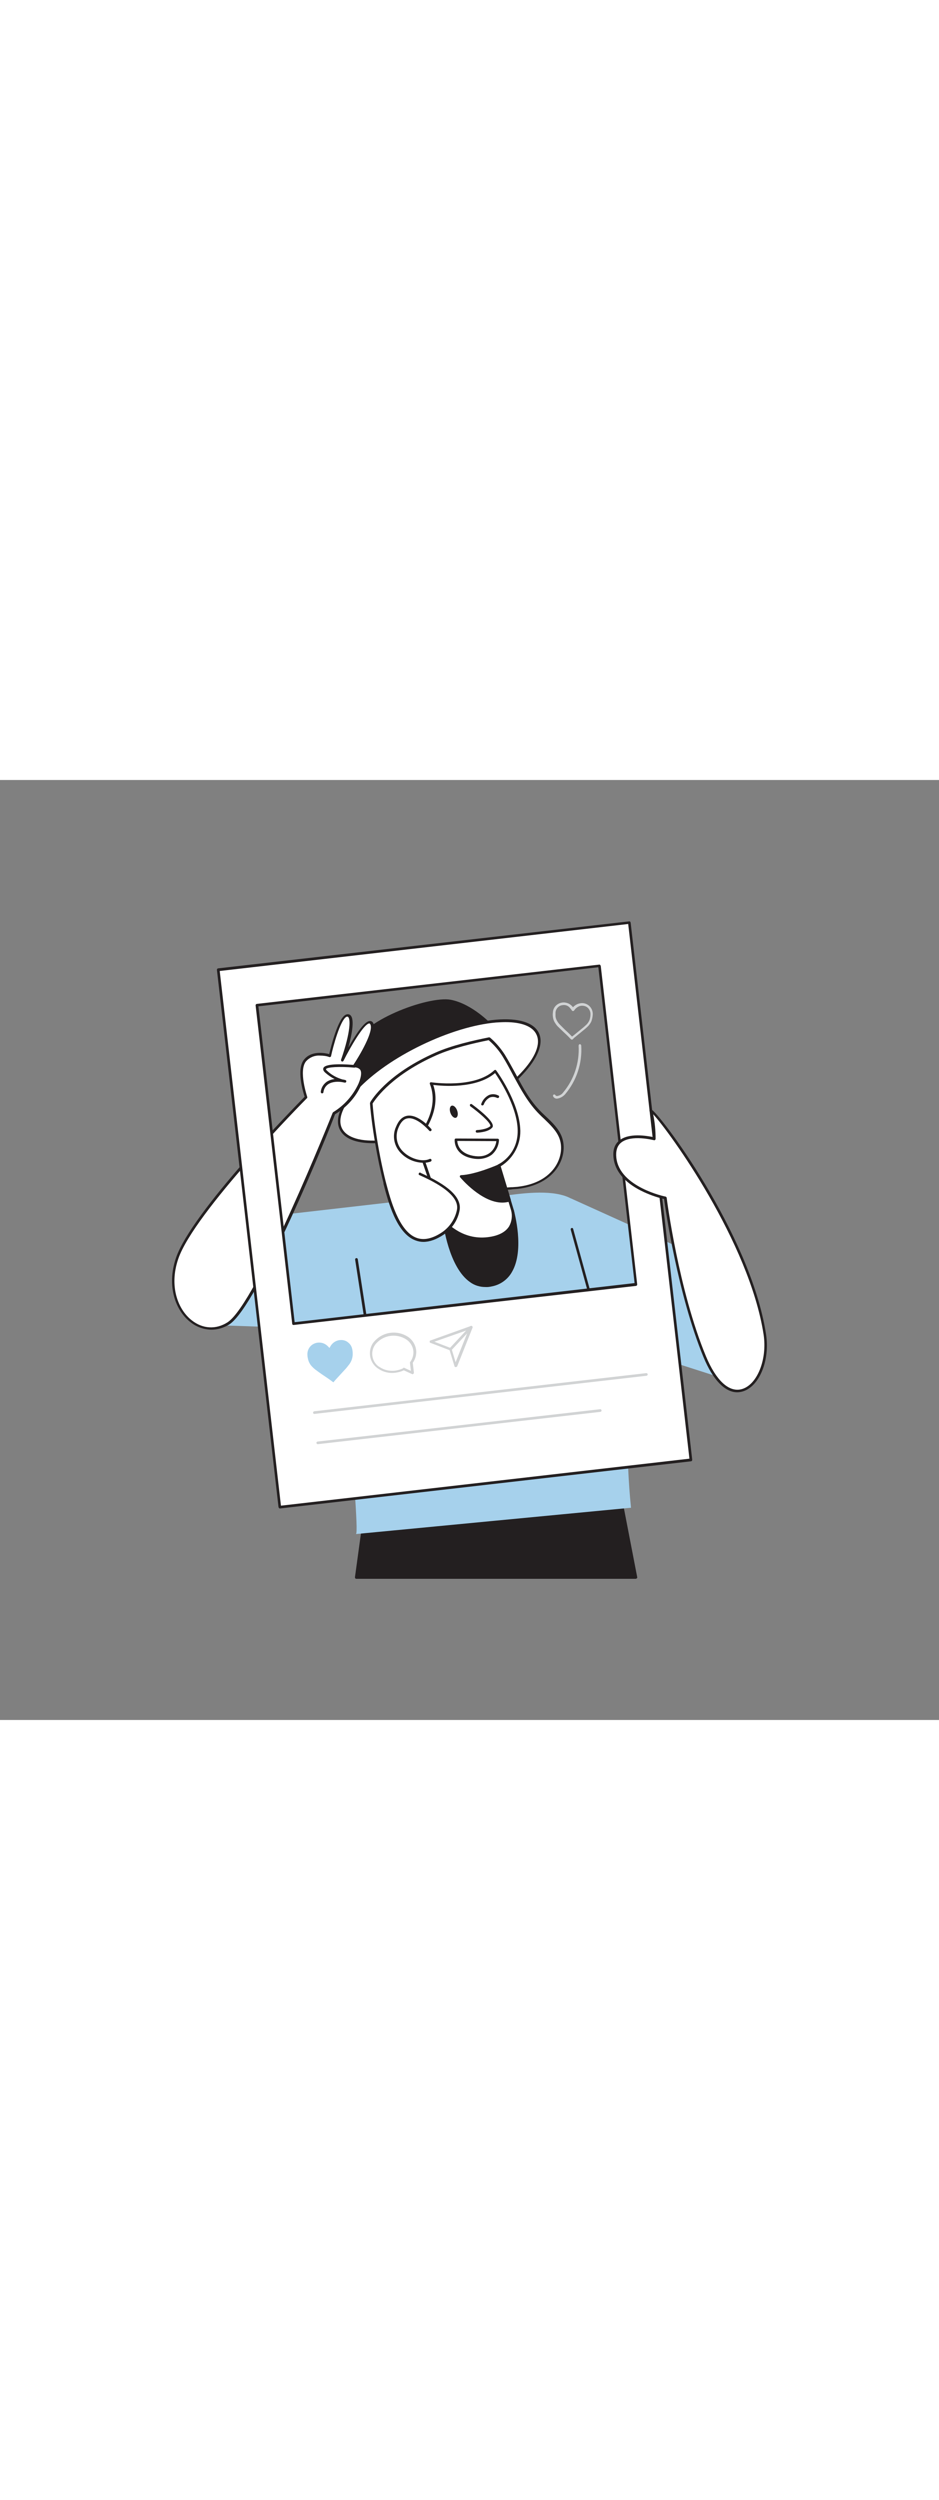
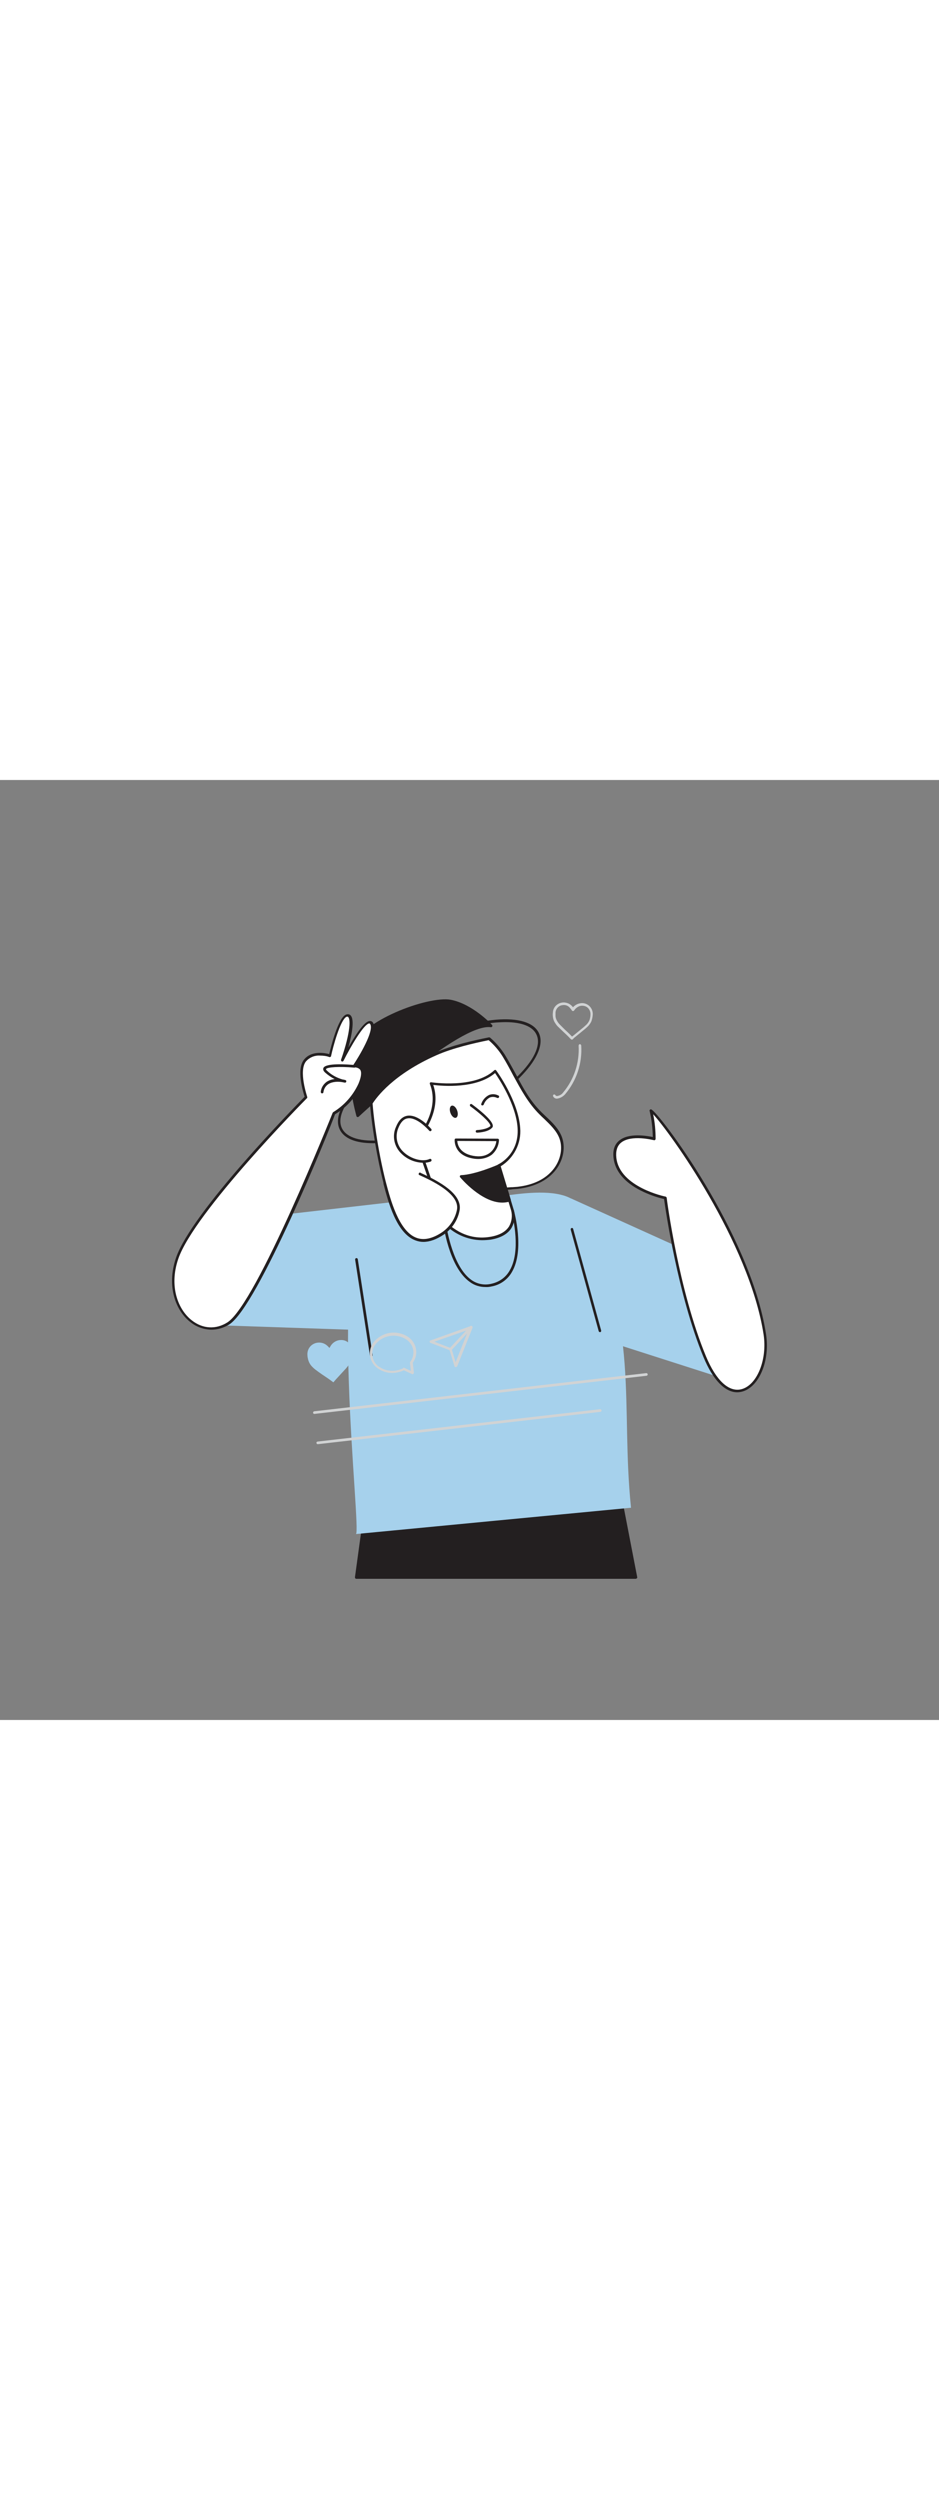
<svg xmlns="http://www.w3.org/2000/svg" version="1.1" id="Layer_1" x="0px" y="0px" viewBox="0 0 500 500" style="width: 188px;" xml:space="preserve" data-imageid="social-media-38" imageName="Social Media" class="illustrations_image">
  <rect x="0" y="0" width="500" height="500" fill="#808080" stroke="none" />
  <style type="text/css">
	.st0_social-media-38{fill:#231F20;}
	.st1_social-media-38{fill:#FFFFFF;}
	.st2_social-media-38{fill:#68E1FD;}
	.st3_social-media-38{fill:none;}
	.st4_social-media-38{fill:#D1D3D4;}
</style>
  <g id="Character_social-media-38">
    <polygon class="st0_social-media-38" points="193.7,395 189.7,424.1 338.7,424.1 329.8,378.6 &#09;" />
    <path class="st0_social-media-38" d="M338.7,424.9H189.7c-0.2,0-0.4-0.1-0.5-0.2c-0.1-0.2-0.2-0.4-0.2-0.6l4-29.2c0-0.3,0.3-0.6,0.6-0.6l136.1-16.4&#10;&#09;&#09;c0.4,0,0.7,0.2,0.8,0.6l8.8,45.5c0.1,0.4-0.2,0.8-0.6,0.8C338.8,424.8,338.7,424.8,338.7,424.9L338.7,424.9z M190.5,423.5h147.3&#10;&#09;&#09;l-8.5-44.1l-135,16.2L190.5,423.5z" />
    <path class="st0_social-media-38" d="M261.6,130.7c0,0-10.2-11-21.6-13.2s-48.3,11.2-51.9,25.7s2.4,35.3,2.4,35.3S244.4,128.3,261.6,130.7z" />
    <path class="st0_social-media-38" d="M190.5,179.3h-0.2c-0.2-0.1-0.4-0.2-0.5-0.5c-0.2-0.9-6.1-21.2-2.5-35.7c3.7-14.9,40.9-28.4,52.7-26.2&#10;&#09;&#09;c11.5,2.2,21.6,12.9,22,13.4c0.2,0.2,0.3,0.5,0.1,0.8c-0.1,0.3-0.4,0.4-0.7,0.4c-16.7-2.4-70,47.2-70.5,47.7&#10;&#09;&#09;C190.8,179.2,190.7,179.3,190.5,179.3z M237.1,118c-13.4,0-45.1,12.4-48.4,25.4c-3,12.3,1,29.4,2.1,33.9c7-6.4,51.2-46.6,68.9-47.3&#10;&#09;&#09;c-3-2.9-11.2-10.1-20-11.7C238.9,118.1,238,118,237.1,118z" />
-     <ellipse transform="matrix(0.9 -0.435 0.435 0.9 -46.455 117.774)" class="st1_social-media-38" cx="233.9" cy="160.3" rx="58.2" ry="22.1" />
    <path class="st0_social-media-38" d="M198.6,193.2c-9.2,0-15.4-2.5-17.7-7.3c-2.7-5.6,0.4-13.5,8.7-22.3c8.1-8.6,20.4-17.1,34.4-23.9&#10;&#09;&#09;s28.3-11.1,40.1-12.2c12-1,20.1,1.5,22.8,7s-0.4,13.5-8.7,22.3c-8.1,8.6-20.4,17.1-34.4,23.9S215.5,192,203.7,193&#10;&#09;&#09;C201.9,193.1,200.2,193.2,198.6,193.2z M269.2,128.8c-1.6,0-3.3,0.1-5.1,0.2c-11.6,1-25.7,5.3-39.6,12s-26,15.1-34,23.6&#10;&#09;&#09;c-7.9,8.3-10.9,15.7-8.4,20.7s10.1,7.3,21.5,6.3c11.6-1,25.7-5.3,39.6-12s26-15.1,34-23.6c7.9-8.3,10.9-15.7,8.4-20.7l0,0&#10;&#09;&#09;C283.6,131.1,277.8,128.8,269.2,128.8z" />
    <polygon class="st2_social-media-38 targetColor" points="214.5,223.9 127.2,233.9 106.1,289.7 218.9,293.5 &#09;" style="fill: rgb(166, 209, 236);" />
    <polygon class="st2_social-media-38 targetColor" points="304.1,222.6 391.7,262.2 398.8,322.7 295.5,289.6 &#09;" style="fill: rgb(166, 209, 236);" />
    <path class="st2_social-media-38 targetColor" d="M241,225.6c-7.7,0.8-35.9,3.3-43.1,6.6c-24.5,11-5.1,168.5-8.4,168.9c0.8-0.1,146.5-14,146.5-14&#10;&#09;&#09;c-5.7-55.4,5.2-96-25.8-158.3C301.5,211.1,260.4,223.7,241,225.6z" style="fill: rgb(166, 209, 236);" />
-     <path class="st0_social-media-38" d="M236.6,235c0,0,4.6,38.6,25.4,33.6s10.9-39.6,10.9-39.6L236.6,235z" />
    <path class="st0_social-media-38" d="M258.4,269.7c-2.9,0-5.8-0.9-8.1-2.6c-11.4-7.9-14.3-31.1-14.4-32c0-0.4,0.2-0.7,0.6-0.8l36.3-6&#10;&#09;&#09;c0.4-0.1,0.7,0.2,0.8,0.5c0.2,0.9,5.9,21.1-1,32.9c-2.2,3.9-6,6.7-10.4,7.6C260.9,269.6,259.7,269.8,258.4,269.7z M237.4,235.6&#10;&#09;&#09;c0.6,3.9,3.9,23.6,13.7,30.4c3.1,2.2,7.1,2.9,10.8,1.9c4-0.9,7.5-3.4,9.5-7c6-10.2,1.9-27.7,1-31.2L237.4,235.6z" />
-     <line class="st3_social-media-38" x1="304.6" y1="239.1" x2="319.5" y2="293" />
    <path class="st0_social-media-38" d="M319.5,293.7c-0.3,0-0.6-0.2-0.7-0.5l-14.9-54c-0.1-0.4,0.1-0.8,0.5-0.9c0.4-0.1,0.7,0.1,0.8,0.5l14.9,54&#10;&#09;&#09;c0.1,0.4-0.1,0.8-0.5,0.9L319.5,293.7z" />
    <line class="st3_social-media-38" x1="189.7" y1="255" x2="197.7" y2="306.1" />
    <path class="st0_social-media-38" d="M197.7,306.8c-0.3,0-0.6-0.3-0.7-0.6l-7.9-51.1c0-0.4,0.2-0.7,0.6-0.8c0.4,0,0.7,0.2,0.8,0.5l7.9,51.1&#10;&#09;&#09;c0.1,0.4-0.2,0.7-0.6,0.8L197.7,306.8z" />
    <path class="st1_social-media-38" d="M298.5,190.3c-2-5.3-6.7-8.9-10.7-12.9c-9.1-9-13.1-20.3-19.7-30.9c-2.1-3.4-4.7-6.4-7.7-9&#10;&#09;&#09;c-8.9,1.8-19.8,4.4-28.2,8.1c-26.7,11.8-34.3,26-34.5,26.2c1.1,14.4,5.2,37.7,9.7,51.4c2.1,6.5,4.7,15.2,12.1,17.6&#10;&#09;&#09;c2.1,0.7-0.8-1.5,1.3-2.1c7.3-2,15.1-3.9,21.9-7.2c6.4-3.1,11.2-8.2,17.3-11.5c4.1-2.2,8.4-2.4,12.8-2.8c0.9-0.1,1.8-0.1,2.7-0.2&#10;&#09;&#09;c6.7-0.7,13.5-3.1,18.3-8S300.9,196.7,298.5,190.3z" />
    <path class="st0_social-media-38" d="M220.2,241.7c-0.3,0-0.5-0.1-0.8-0.2c-7.5-2.4-10.1-10.6-12.3-17.2l-0.3-0.8c-4.7-14.4-8.8-38-9.8-51.5&#10;&#09;&#09;c0-0.2,0.1-0.4,0.2-0.6v-0.1c2.2-3.6,11.2-15.9,34.7-26.3c8.8-3.9,20.4-6.5,28.4-8.1c0.2,0,0.4,0,0.6,0.1c3.1,2.6,5.7,5.7,7.9,9.1&#10;&#09;&#09;c2.1,3.4,4,7,5.9,10.4c3.9,7.4,7.6,14.3,13.7,20.3c0.7,0.7,1.5,1.4,2.2,2.1c3.4,3.2,6.9,6.5,8.6,11l0,0c2.3,6.3,0.4,14-4.9,19.4&#10;&#09;&#09;c-5.6,5.7-13.3,7.6-18.7,8.2l-2.7,0.2l-0.6,0.1c-4.1,0.3-8.1,0.6-11.9,2.6c-2.8,1.6-5.5,3.4-8,5.4c-2.9,2.3-6,4.4-9.3,6.1&#10;&#09;&#09;c-5.8,2.8-12.3,4.6-18.5,6.3l-3.5,1c-0.1,0-0.2,0.1-0.3,0.1c0,0.2,0.1,0.4,0.2,0.6c0.3,0.4,0.3,0.9,0,1.3&#10;&#09;&#09;C220.7,241.6,220.4,241.7,220.2,241.7z M219.7,240.9L219.7,240.9z M198.4,172.1c1,13.5,5,36.7,9.7,51l0.3,0.8&#10;&#09;&#09;c2,6.2,4.5,13.9,11,16.2c-0.1-0.4-0.1-0.8,0.1-1.1c0.2-0.4,0.7-0.8,1.2-0.9l3.5-1c6.2-1.7,12.6-3.5,18.3-6.2c3.2-1.7,6.3-3.7,9.1-6&#10;&#09;&#09;c2.6-2,5.3-3.9,8.2-5.5c4-2.2,8.1-2.5,12.4-2.8h0.6c0.9-0.1,1.8-0.1,2.7-0.2c5.2-0.6,12.5-2.3,17.8-7.8c4.9-5,6.7-12.2,4.6-17.9&#10;&#09;&#09;l0,0c-1.5-4.1-5-7.4-8.2-10.5c-0.8-0.7-1.5-1.4-2.3-2.2c-6.2-6.1-10.1-13.5-14-20.6c-1.8-3.4-3.7-7-5.8-10.4&#10;&#09;&#09;c-2-3.2-4.5-6.1-7.4-8.6c-7.9,1.6-19.2,4.2-27.8,8C209.4,156.6,200.6,168.7,198.4,172.1L198.4,172.1z" />
    <path class="st1_social-media-38" d="M263.6,154.9c0,0,11.7,15.8,12.6,30.2c0.8,8.2-3.4,16-10.6,20l7.2,23.8c0,0,3.8,12.2-11.8,14.8&#10;&#09;&#09;c-9.1,1.5-18.4-1.8-24.5-8.8l-14.9-43.4c0,0,14-14.8,7.8-30.2C229.5,161.4,252.6,165.2,263.6,154.9z" />
    <path class="st0_social-media-38" d="M256.6,244.8c-7.9-0.1-15.3-3.5-20.6-9.4c-0.1-0.1-0.1-0.1-0.1-0.2L221,191.8c-0.1-0.2,0-0.5,0.2-0.7&#10;&#09;&#09;c0.1-0.1,13.6-14.7,7.7-29.4c-0.1-0.2-0.1-0.5,0.1-0.7c0.2-0.2,0.4-0.3,0.7-0.2c0.2,0,22.9,3.5,33.5-6.4c0.1-0.1,0.3-0.2,0.5-0.2&#10;&#09;&#09;c0.2,0,0.4,0.1,0.5,0.3c0.5,0.6,11.8,16.2,12.8,30.6c0.7,8.2-3.4,16.1-10.4,20.4l7,23.3c0.9,3.2,0.4,6.5-1.2,9.4&#10;&#09;&#09;c-2,3.3-5.8,5.4-11.1,6.3C259.7,244.7,258.1,244.8,256.6,244.8z M237.2,234.6c0.9,1,9.6,10.8,23.8,8.4c4.9-0.8,8.3-2.7,10.1-5.6&#10;&#09;&#09;c1.4-2.5,1.8-5.5,1.1-8.3l-7.2-23.9c-0.1-0.3,0.1-0.7,0.4-0.8c0.5-0.2,11.1-5.5,10.2-19.3c-0.8-12.4-9.9-26.2-12-29.2&#10;&#09;&#09;c-10,8.5-28.1,6.9-32.9,6.3c4.8,13.9-6.2,27.2-8.1,29.5L237.2,234.6z" />
    <path class="st1_social-media-38" d="M229.1,186c0,0-12.4-14.4-17.5-1.4s10.4,20.8,17.5,17.6" />
    <path class="st0_social-media-38" d="M225.2,203.6c-4.2-0.1-8.3-1.8-11.3-4.7c-4-3.7-5.3-9.5-3-14.5c1.4-3.4,3.3-5.3,5.9-5.8c5.9-1,12.5,6.6,12.8,7&#10;&#09;&#09;c0.3,0.3,0.3,0.7,0,1c-0.3,0.3-0.7,0.3-1,0c0,0,0,0-0.1-0.1c-0.1-0.1-6.4-7.4-11.5-6.5c-2,0.3-3.6,2-4.8,4.9c-2,4.5-0.9,9.7,2.7,13&#10;&#09;&#09;c3.9,3.7,10.1,5.4,13.8,3.7c0.3-0.2,0.8-0.1,1,0.3c0.2,0.3,0.1,0.8-0.3,1c0,0-0.1,0-0.1,0.1C228,203.4,226.6,203.7,225.2,203.6z" />
    <path class="st0_social-media-38" d="M254,187.6c-0.4,0-0.7-0.3-0.7-0.7c0-0.4,0.3-0.7,0.7-0.7c0.1,0,5.1-0.2,7.1-2.1c0-0.1,0.1-0.1,0-0.2&#10;&#09;&#09;c-0.1-2-6.6-7.4-10.6-10.3c-0.3-0.2-0.4-0.7-0.2-1c0.2-0.3,0.7-0.4,1-0.1c1.8,1.3,10.9,8.1,11.1,11.3c0.1,0.5-0.1,1-0.5,1.3&#10;&#09;&#09;C259.7,187.4,254.3,187.6,254,187.6L254,187.6z" />
    <path class="st0_social-media-38" d="M265.7,205.1c0,0-12.3,5.4-20.1,5.8c0,0,13.6,16.4,25.7,12.7L265.7,205.1z" />
    <path class="st0_social-media-38" d="M267.5,224.8c-11.1,0-22-12.9-22.5-13.5c-0.2-0.2-0.2-0.5-0.1-0.7c0.1-0.2,0.3-0.4,0.6-0.4&#10;&#09;&#09;c7.7-0.3,19.8-5.6,19.9-5.7c0.2-0.1,0.4-0.1,0.6,0c0.2,0.1,0.3,0.2,0.4,0.4l5.6,18.4c0.1,0.4-0.1,0.8-0.4,0.9c0,0,0,0,0,0&#10;&#09;&#09;C270.2,224.6,268.8,224.8,267.5,224.8z M247,211.5c3.2,3.4,13.8,13.9,23.4,11.6l-5.1-17C262.6,207.2,253.8,210.8,247,211.5z" />
    <ellipse transform="matrix(0.941 -0.339 0.339 0.941 -45.507 92.368)" class="st0_social-media-38" cx="241.6" cy="176.4" rx="1.9" ry="3.4" />
    <path class="st1_social-media-38" d="M204.9,214.6c3.7,14.2,11,40.1,31,26.5c4.2-2.9,7.1-7.3,8.1-12.2c1.8-9-13.3-16.1-20.3-19.3" />
    <path class="st0_social-media-38" d="M225.4,245.7c-1.4,0-2.9-0.3-4.2-0.8c-10.2-3.8-14.6-20.9-17-30.1c-0.1-0.4,0.1-0.8,0.5-0.9c0,0,0,0,0,0&#10;&#09;&#09;c0.4-0.1,0.8,0.1,0.9,0.5c2.2,8.3,6.7,25.6,16.1,29.1c4,1.5,8.6,0.5,13.8-3c4-2.8,6.8-7,7.8-11.8c1.8-8.8-14.6-16.1-19.9-18.5&#10;&#09;&#09;c-0.4-0.1-0.6-0.5-0.4-0.9c0.1-0.4,0.5-0.6,0.9-0.4c0,0,0.1,0,0.1,0.1c9.7,4.4,22.5,11.2,20.7,20.1c-1,5.2-4.1,9.7-8.4,12.7&#10;&#09;&#09;C232.4,244.4,228.8,245.7,225.4,245.7z" />
    <path class="st0_social-media-38" d="M254.7,201.6c-1,0-2.1-0.1-3.1-0.3c-10.2-1.9-9.5-9.9-9.5-10c0-0.4,0.3-0.6,0.7-0.6l0,0l22.2,0.1&#10;&#09;&#09;c0.2,0,0.4,0.1,0.5,0.2c0.1,0.1,0.2,0.3,0.2,0.5c-0.1,3-1.5,5.8-3.8,7.8C259.9,200.8,257.3,201.6,254.7,201.6z M243.5,192&#10;&#09;&#09;c0.1,1.7,1,6.5,8.4,7.9c3.8,0.7,6.9,0.1,9.2-1.8c1.8-1.5,2.9-3.7,3.2-6L243.5,192z" />
    <path class="st0_social-media-38" d="M256.9,173.1c-0.1,0-0.2,0-0.2,0c-0.4-0.1-0.6-0.5-0.4-0.9c0,0,0,0,0,0c0.7-2,2.1-3.6,4-4.6&#10;&#09;&#09;c1.6-0.7,3.5-0.6,5,0.2c0.4,0.1,0.6,0.5,0.4,0.9c-0.1,0.4-0.5,0.6-0.9,0.4c0,0-0.1,0-0.1,0c-1.2-0.6-2.7-0.7-3.9-0.2&#10;&#09;&#09;c-1.5,0.8-2.6,2.1-3.2,3.7C257.5,172.9,257.2,173.1,256.9,173.1z" />
    <path class="st1_social-media-38" d="M121.6,289c-15.9,10.1-35.8-9.3-27.2-34.5s68.6-85.8,68.6-85.8s-5-14.3-0.5-19.6s13.3-2.4,13.3-2.4&#10;&#09;&#09;s5.2-23,9.8-21.3s-3,23.8-3,23.8s12.3-24.4,15.4-19.7c3.1,4.7-9.1,22.8-9.1,22.8s7.4-1,2.9,9.5c-2.9,6.4-7.7,11.8-13.8,15.4&#10;&#09;&#09;C177.9,177.2,137.5,278.9,121.6,289z" />
    <path class="st0_social-media-38" d="M112.5,292.4c-4.1-0.1-8-1.5-11.2-4.1c-7.6-5.9-12.8-18.8-7.6-34.1c8.3-24.4,63.4-80.5,68.5-85.7&#10;&#09;&#09;c-0.8-2.5-4.6-14.8-0.2-19.9c4-4.8,11-3.4,13.3-2.8c0.9-3.9,4.6-18.7,8.7-20.9c0.6-0.3,1.3-0.4,1.9-0.2c3.4,1.2,1.5,10.6-0.4,17.6&#10;&#09;&#09;c3.4-6.1,8.4-14,11.4-14.1c0.7,0,1.4,0.3,1.7,0.9c2.9,4.4-5.7,18.3-8.4,22.5c1.1,0.1,2.2,0.7,2.9,1.6c1.3,1.8,1.1,4.8-0.7,8.9&#10;&#09;&#09;c-2.9,6.6-7.8,12-14,15.7c-3.3,9.2-41.1,102.1-56.3,111.8l0,0C119.2,291.4,115.9,292.4,112.5,292.4z M170.4,146.6&#10;&#09;&#09;c-2.8-0.2-5.5,0.9-7.4,3c-4.2,5,0.6,18.8,0.6,19c0.1,0.3,0,0.5-0.2,0.7c-0.6,0.6-60.1,60.7-68.5,85.5c-5,14.7,0,27,7.2,32.6&#10;&#09;&#09;c5.8,4.6,12.9,5,19,1.1l0,0c15.5-9.9,55.6-110.4,56-111.4c0.1-0.2,0.2-0.3,0.3-0.4c5.9-3.6,10.6-8.9,13.5-15.2&#10;&#09;&#09;c1.5-3.6,1.8-6.2,0.8-7.5c-0.8-0.8-1.9-1.2-3-1.1c-0.3,0-0.5-0.1-0.7-0.3c-0.1-0.2-0.1-0.5,0-0.8c3.3-4.9,11.4-18.5,9.1-22&#10;&#09;&#09;c-0.1-0.2-0.3-0.3-0.5-0.3c-2.8,0.2-9.9,12.3-13.7,19.9c-0.2,0.3-0.6,0.5-0.9,0.3c-0.3-0.1-0.5-0.5-0.4-0.9&#10;&#09;&#09;c5.2-14.9,5.2-22.4,3.5-22.9c-0.2-0.1-0.5,0-0.7,0.1c-3.2,1.8-7,15.6-8.1,20.8c0,0.2-0.2,0.4-0.3,0.5c-0.2,0.1-0.4,0.1-0.6,0.1&#10;&#09;&#09;C173.9,146.8,172.2,146.6,170.4,146.6z" />
    <path class="st0_social-media-38" d="M171.5,166.7h-0.1c-0.4-0.1-0.6-0.4-0.6-0.8c0.2-2.2,1.4-4.1,3.2-5.4c1.3-0.8,2.7-1.3,4.2-1.4&#10;&#09;&#09;c-1.8-0.9-3.5-2.1-5-3.4c-1-0.9-1.3-1.7-1-2.5c1.2-2.8,12.9-1.9,16.5-1.6c0.4,0,0.7,0.4,0.6,0.8c0,0.4-0.4,0.7-0.7,0.6c0,0,0,0,0,0&#10;&#09;&#09;c-7.7-0.7-14.6-0.3-15,0.8c0,0.1,0,0.4,0.6,0.9c2.3,2.2,5.1,3.7,8.2,4.6c0.9,0.1,1.4,0.3,1.5,0.3c0.3,0.1,0.6,0.4,0.5,0.8&#10;&#09;&#09;c-0.1,0.4-0.4,0.6-0.7,0.6c-0.5-0.1-1.1-0.2-1.6-0.3c-1.8-0.3-5-0.4-7.3,1.1c-1.5,1-2.4,2.6-2.6,4.4&#10;&#09;&#09;C172.2,166.4,171.9,166.7,171.5,166.7z" />
  </g>
  <g id="Insta_Frame_social-media-38">
-     <path class="st1_social-media-38" d="M116.2,101L149,386.8l218.9-25.1L335.1,75.8L116.2,101z M338.7,268.3l-182.4,20.9l-19.4-169.4l182.4-20.9&#10;&#09;&#09;L338.7,268.3z" />
-     <path class="st0_social-media-38" d="M149,387.5c-0.2,0-0.3-0.1-0.4-0.2c-0.1-0.1-0.2-0.3-0.3-0.5l-32.8-285.8c0-0.4,0.2-0.7,0.6-0.8L335,75.2&#10;&#09;&#09;c0.2,0,0.4,0,0.5,0.1c0.1,0.1,0.2,0.3,0.3,0.5l32.8,285.8c0,0.4-0.2,0.7-0.6,0.8c0,0,0,0,0,0L149,387.5L149,387.5z M117,101.6&#10;&#09;&#09;L149.6,386l217.5-25L334.5,76.6L117,101.6z M156.3,289.9c-0.4,0-0.7-0.3-0.7-0.6l-19.5-169.4c0-0.4,0.2-0.7,0.6-0.8c0,0,0,0,0,0&#10;&#09;&#09;l182.4-20.9c0.2,0,0.4,0,0.5,0.2c0.1,0.1,0.2,0.3,0.3,0.5l19.4,169.4c0,0.4-0.2,0.7-0.6,0.8L156.3,289.9L156.3,289.9z M137.6,120.4&#10;&#09;&#09;l19.3,168l181-20.8l-19.3-168L137.6,120.4z" />
    <path class="st2_social-media-38 targetColor" d="M175.5,302l0.3-0.5c0.6-1.2,1.6-2.2,2.7-2.8c0.9-0.5,1.9-0.8,2.9-0.8c1.5-0.1,3,0.4,4.1,1.4&#10;&#09;&#09;c1,0.8,1.7,1.9,2,3.2c0.2,0.8,0.3,1.6,0.3,2.5c0.1,2.1-0.6,4.2-1.8,5.8c-0.8,1-1.6,2.1-2.5,3l-4.6,5c-0.4,0.5-0.9,1-1.3,1.5&#10;&#09;&#09;l-0.1,0.1l-0.4-0.3c-1.8-1.4-3.7-2.6-5.6-3.9c-1.2-0.8-2.4-1.7-3.6-2.6c-0.9-0.7-1.6-1.4-2.3-2.2c-0.7-0.9-1.2-1.9-1.5-3&#10;&#09;&#09;c-0.2-0.8-0.4-1.6-0.4-2.5c-0.2-2.5,1.1-4.9,3.4-6c2.2-1.1,5-0.8,6.9,0.8c0.5,0.4,0.9,0.8,1.3,1.3L175.5,302z" style="fill: rgb(166, 209, 236);" />
    <path class="st4_social-media-38" d="M219.7,316.1c-0.1,0-0.2,0-0.3-0.1l-4.4-2c-1.4,0.7-3,1.1-4.5,1.3c-3.2,0.4-6.3-0.3-9-2.1&#10;&#09;&#09;c-4.5-2.8-5.9-8.8-3.1-13.4c0.4-0.6,0.9-1.2,1.4-1.7c4.6-4.7,11.8-5.5,17.3-2c2.5,1.6,4.1,4.2,4.5,7.1c0.3,2.4-0.4,4.8-1.8,6.8&#10;&#09;&#09;l0.6,5.2C220.4,315.7,220.1,316,219.7,316.1C219.7,316.1,219.7,316.1,219.7,316.1L219.7,316.1z M215,312.6c0.1,0,0.2,0,0.3,0.1&#10;&#09;&#09;l3.5,1.6l-0.5-4.2c0-0.2,0-0.4,0.1-0.5c1.3-1.7,1.9-3.9,1.7-6c-0.3-2.5-1.8-4.8-3.9-6.1c-4.9-3.1-11.4-2.4-15.5,1.8&#10;&#09;&#09;c-3.3,3.2-3.3,8.5-0.1,11.8c0.5,0.5,1,0.9,1.6,1.2c2.4,1.6,5.2,2.2,8.1,1.9c1.5-0.2,3-0.6,4.4-1.3&#10;&#09;&#09;C214.8,312.6,214.9,312.6,215,312.6z" />
    <path class="st4_social-media-38" d="M242.6,312.3L242.6,312.3c-0.3,0-0.6-0.2-0.6-0.5l-2.6-8.5l-10.2-3.9c-0.3-0.1-0.5-0.4-0.4-0.7&#10;&#09;&#09;c0-0.3,0.2-0.6,0.5-0.6l21.5-7.7c0.3-0.1,0.5,0,0.7,0.2c0.2,0.2,0.2,0.5,0.1,0.8l-8.2,20.6C243.1,312.2,242.9,312.3,242.6,312.3z&#10;&#09;&#09; M231.3,298.8l8.8,3.4c0.2,0.1,0.4,0.2,0.4,0.5l2.1,7l6.9-17.3L231.3,298.8z" />
    <path class="st4_social-media-38" d="M239.9,303.5c-0.4,0-0.7-0.3-0.7-0.7c0-0.2,0.1-0.4,0.2-0.5l10.9-11.7c0.3-0.3,0.7-0.3,1,0&#10;&#09;&#09;c0.3,0.3,0.3,0.7,0,1c0,0,0,0,0,0l-10.9,11.7C240.2,303.4,240,303.5,239.9,303.5z" />
    <path class="st4_social-media-38" d="M167.4,337.2c-0.4,0-0.7-0.3-0.7-0.6c0-0.4,0.2-0.7,0.6-0.8l176.8-20.3c0.4,0,0.7,0.2,0.8,0.6&#10;&#09;&#09;c0,0.4-0.2,0.7-0.6,0.8c0,0,0,0,0,0L167.4,337.2L167.4,337.2z" />
    <path class="st4_social-media-38" d="M169.2,353.3c-0.4,0-0.6-0.3-0.7-0.6c-0.1-0.4,0.2-0.7,0.6-0.8c0,0,0,0,0,0l150.4-17.2&#10;&#09;&#09;c0.4-0.1,0.7,0.2,0.8,0.6s-0.2,0.7-0.6,0.8c0,0,0,0,0,0L169.2,353.3L169.2,353.3z" />
  </g>
  <g id="right_hand_social-media-38">
    <path class="st1_social-media-38" d="M375.2,306.8c-14.6-35.4-21-84.5-21-84.5s-24.9-5-26.8-21.2s20.9-10.2,20.9-10.2c0-5-0.6-10-1.8-14.9&#10;&#09;&#09;c3.3,0.6,52.5,65.9,60.7,119C411,319.4,389.9,342.1,375.2,306.8z" />
    <path class="st0_social-media-38" d="M392.6,325.7c-6.6,0-13-6.6-18-18.7l0,0c-13.7-33.2-20.3-78.9-21-84.1c-4.3-1-8.4-2.5-12.4-4.5&#10;&#09;&#09;c-8.7-4.4-13.7-10.4-14.5-17.3c-0.5-4.1,0.5-7.2,2.9-9.2c5.1-4.4,14.9-2.6,18-2c-0.1-4.7-0.6-9.3-1.7-13.9c-0.1-0.2,0-0.5,0.2-0.6&#10;&#09;&#09;c0.2-0.2,0.4-0.3,0.6-0.2c3.4,0.6,52.9,65.7,61.2,119.6c2.2,14-3.6,28-12.6,30.5C394.5,325.5,393.5,325.7,392.6,325.7z&#10;&#09;&#09; M375.9,306.5c5.4,13,12.3,19.4,19.1,17.5c8.2-2.3,13.6-15.8,11.6-29c-7.6-49.3-50.3-108.1-58.8-117.2c0.9,4.3,1.3,8.7,1.3,13.1&#10;&#09;&#09;c0,0.2-0.1,0.4-0.3,0.6c-0.2,0.1-0.4,0.2-0.6,0.1c-0.1,0-12.2-3.2-17.6,1.4c-2,1.7-2.8,4.4-2.4,8c1.8,15.6,26,20.6,26.2,20.6&#10;&#09;&#09;c0.3,0.1,0.5,0.3,0.6,0.6C355,222.7,361.4,271.6,375.9,306.5L375.9,306.5z" />
  </g>
  <g id="Love_emoji_social-media-38">
    <path class="st4_social-media-38" d="M304.5,138.1c-0.2,0-0.3-0.1-0.5-0.2l-0.3-0.3c-1.3-1.4-2.7-2.7-4-3.9l-0.2-0.2c-0.8-0.8-1.7-1.6-2.5-2.4&#10;&#09;&#09;c-0.7-0.7-1.2-1.5-1.7-2.3c-0.5-0.9-0.8-1.9-0.9-2.9c-0.1-0.7-0.1-1.5,0-2.2c0.1-2.4,1.7-4.4,4-5.1c2.2-0.7,4.7,0,6.2,1.7&#10;&#09;&#09;c0.2,0.2,0.4,0.4,0.5,0.6c0.7-0.8,1.6-1.4,2.6-1.8c0.9-0.3,1.9-0.5,2.8-0.4c2.7,0.3,4.8,2.4,5.1,5.1c0.1,0.7,0,1.5-0.1,2.2&#10;&#09;&#09;c-0.1,0.7-0.3,1.4-0.5,2.1c-0.4,1.1-1.1,2-1.8,2.8c-0.8,0.8-1.6,1.5-2.5,2.2l-4.4,3.6c-0.3,0.2-0.6,0.5-0.8,0.7l-0.4,0.4&#10;&#09;&#09;C305,138,304.8,138.1,304.5,138.1z M300.3,119.7c-0.5,0-1,0.1-1.5,0.2c-1.7,0.5-2.9,2.1-3,3.8c0,0.7,0,1.3,0,2&#10;&#09;&#09;c0.1,0.9,0.4,1.7,0.8,2.4c0.4,0.7,0.9,1.4,1.5,2c0.8,0.8,1.6,1.6,2.4,2.4l0.2,0.2c1.3,1.2,2.6,2.4,3.9,3.8l0.9-0.7l4.4-3.6&#10;&#09;&#09;c0.8-0.6,1.6-1.4,2.4-2.1c0.7-0.7,1.2-1.5,1.6-2.4c0.4-1.2,0.6-2.4,0.5-3.7c-0.1-0.9-0.5-1.8-1.1-2.5c-0.7-0.8-1.7-1.3-2.8-1.4&#10;&#09;&#09;c-0.7-0.1-1.5,0-2.2,0.3c-0.9,0.4-1.7,1-2.3,1.8l-0.2,0.3l-0.1,0.1c-0.1,0.2-0.4,0.3-0.6,0.3c-0.2,0-0.4-0.1-0.6-0.3l0.6-0.4&#10;&#09;&#09;l-0.6,0.4c-0.2-0.4-0.5-0.8-0.9-1.2C302.8,120.3,301.6,119.7,300.3,119.7L300.3,119.7z M304.5,121.7l0.6,0.4L304.5,121.7z" />
    <path class="st4_social-media-38" d="M296.6,169.5h-0.1c-0.8,0-1.5-0.4-1.9-1.1c-0.2-0.3-0.2-0.7,0.1-1c0,0,0,0,0,0c0.3-0.2,0.8-0.2,1,0.2&#10;&#09;&#09;c0,0,0,0,0,0c0.2,0.3,0.5,0.5,0.9,0.5h0.1c1.2-0.2,2.4-0.8,3.1-1.8c5.9-7,8.8-15.9,8.3-25c0-0.4,0.3-0.7,0.6-0.8&#10;&#09;&#09;c0.4,0,0.7,0.3,0.8,0.7c0.6,9.5-2.5,18.8-8.6,26C299.7,168.5,298.2,169.3,296.6,169.5z" />
  </g>
</svg>